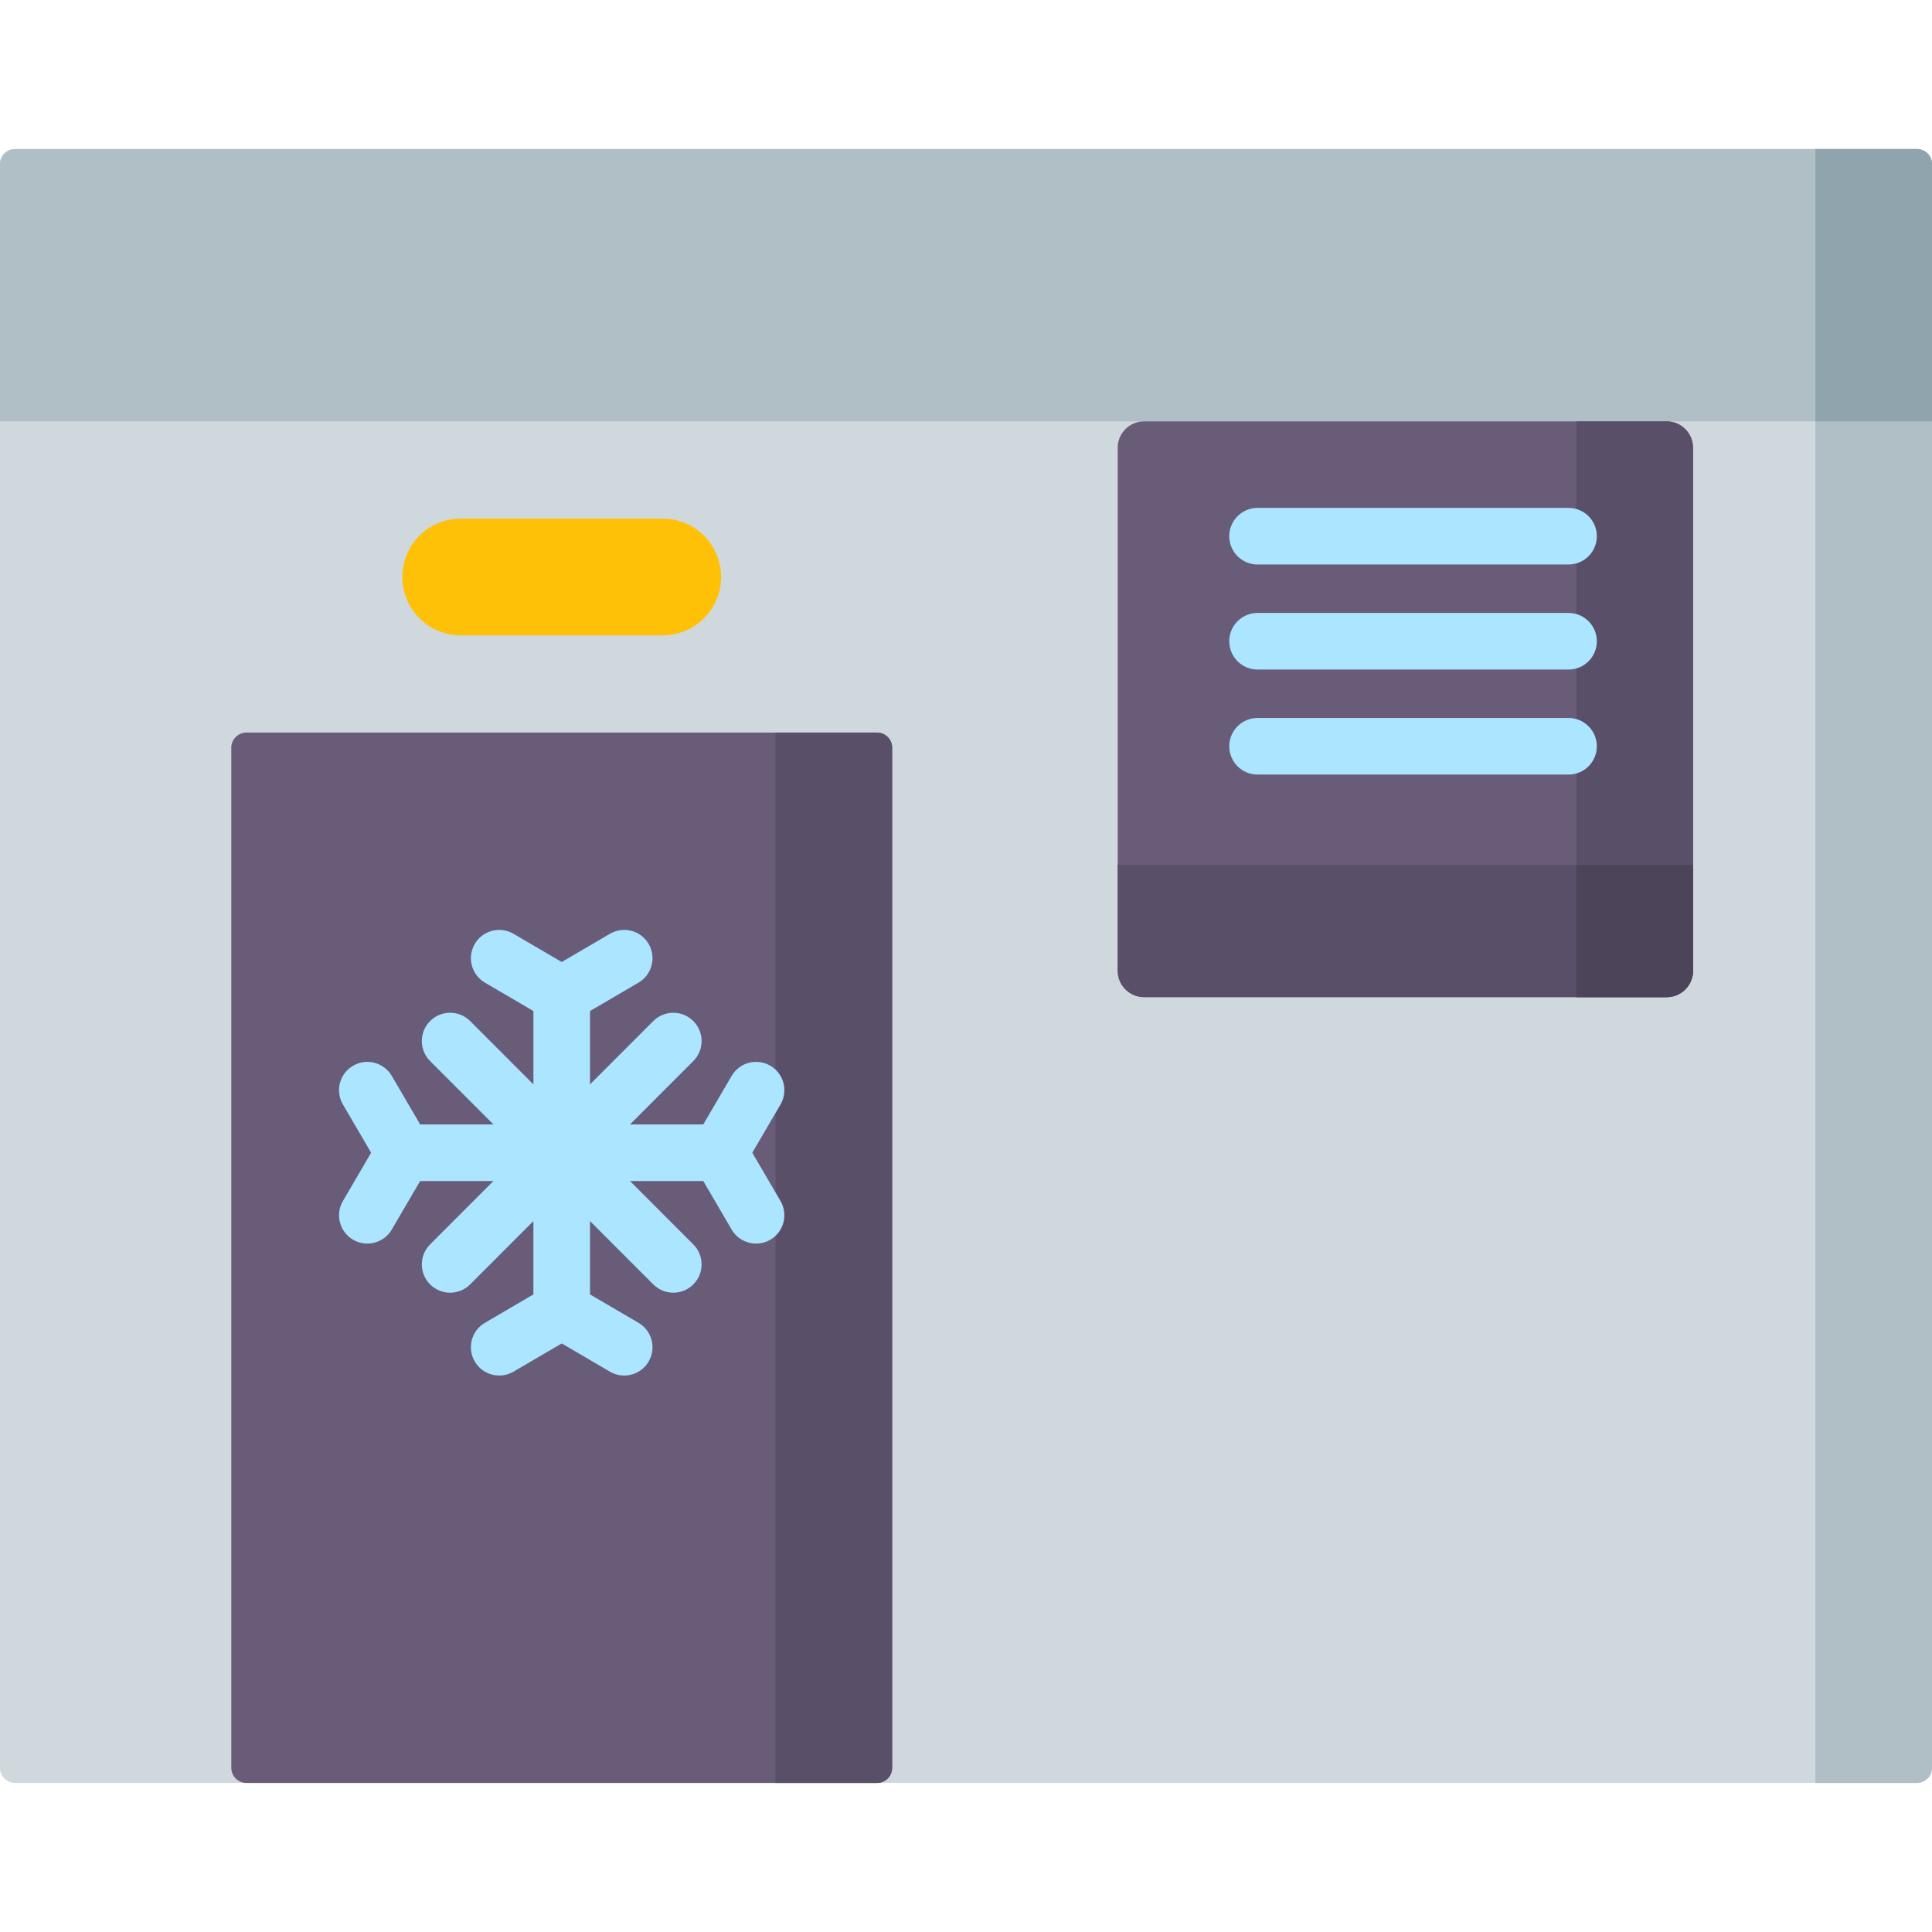
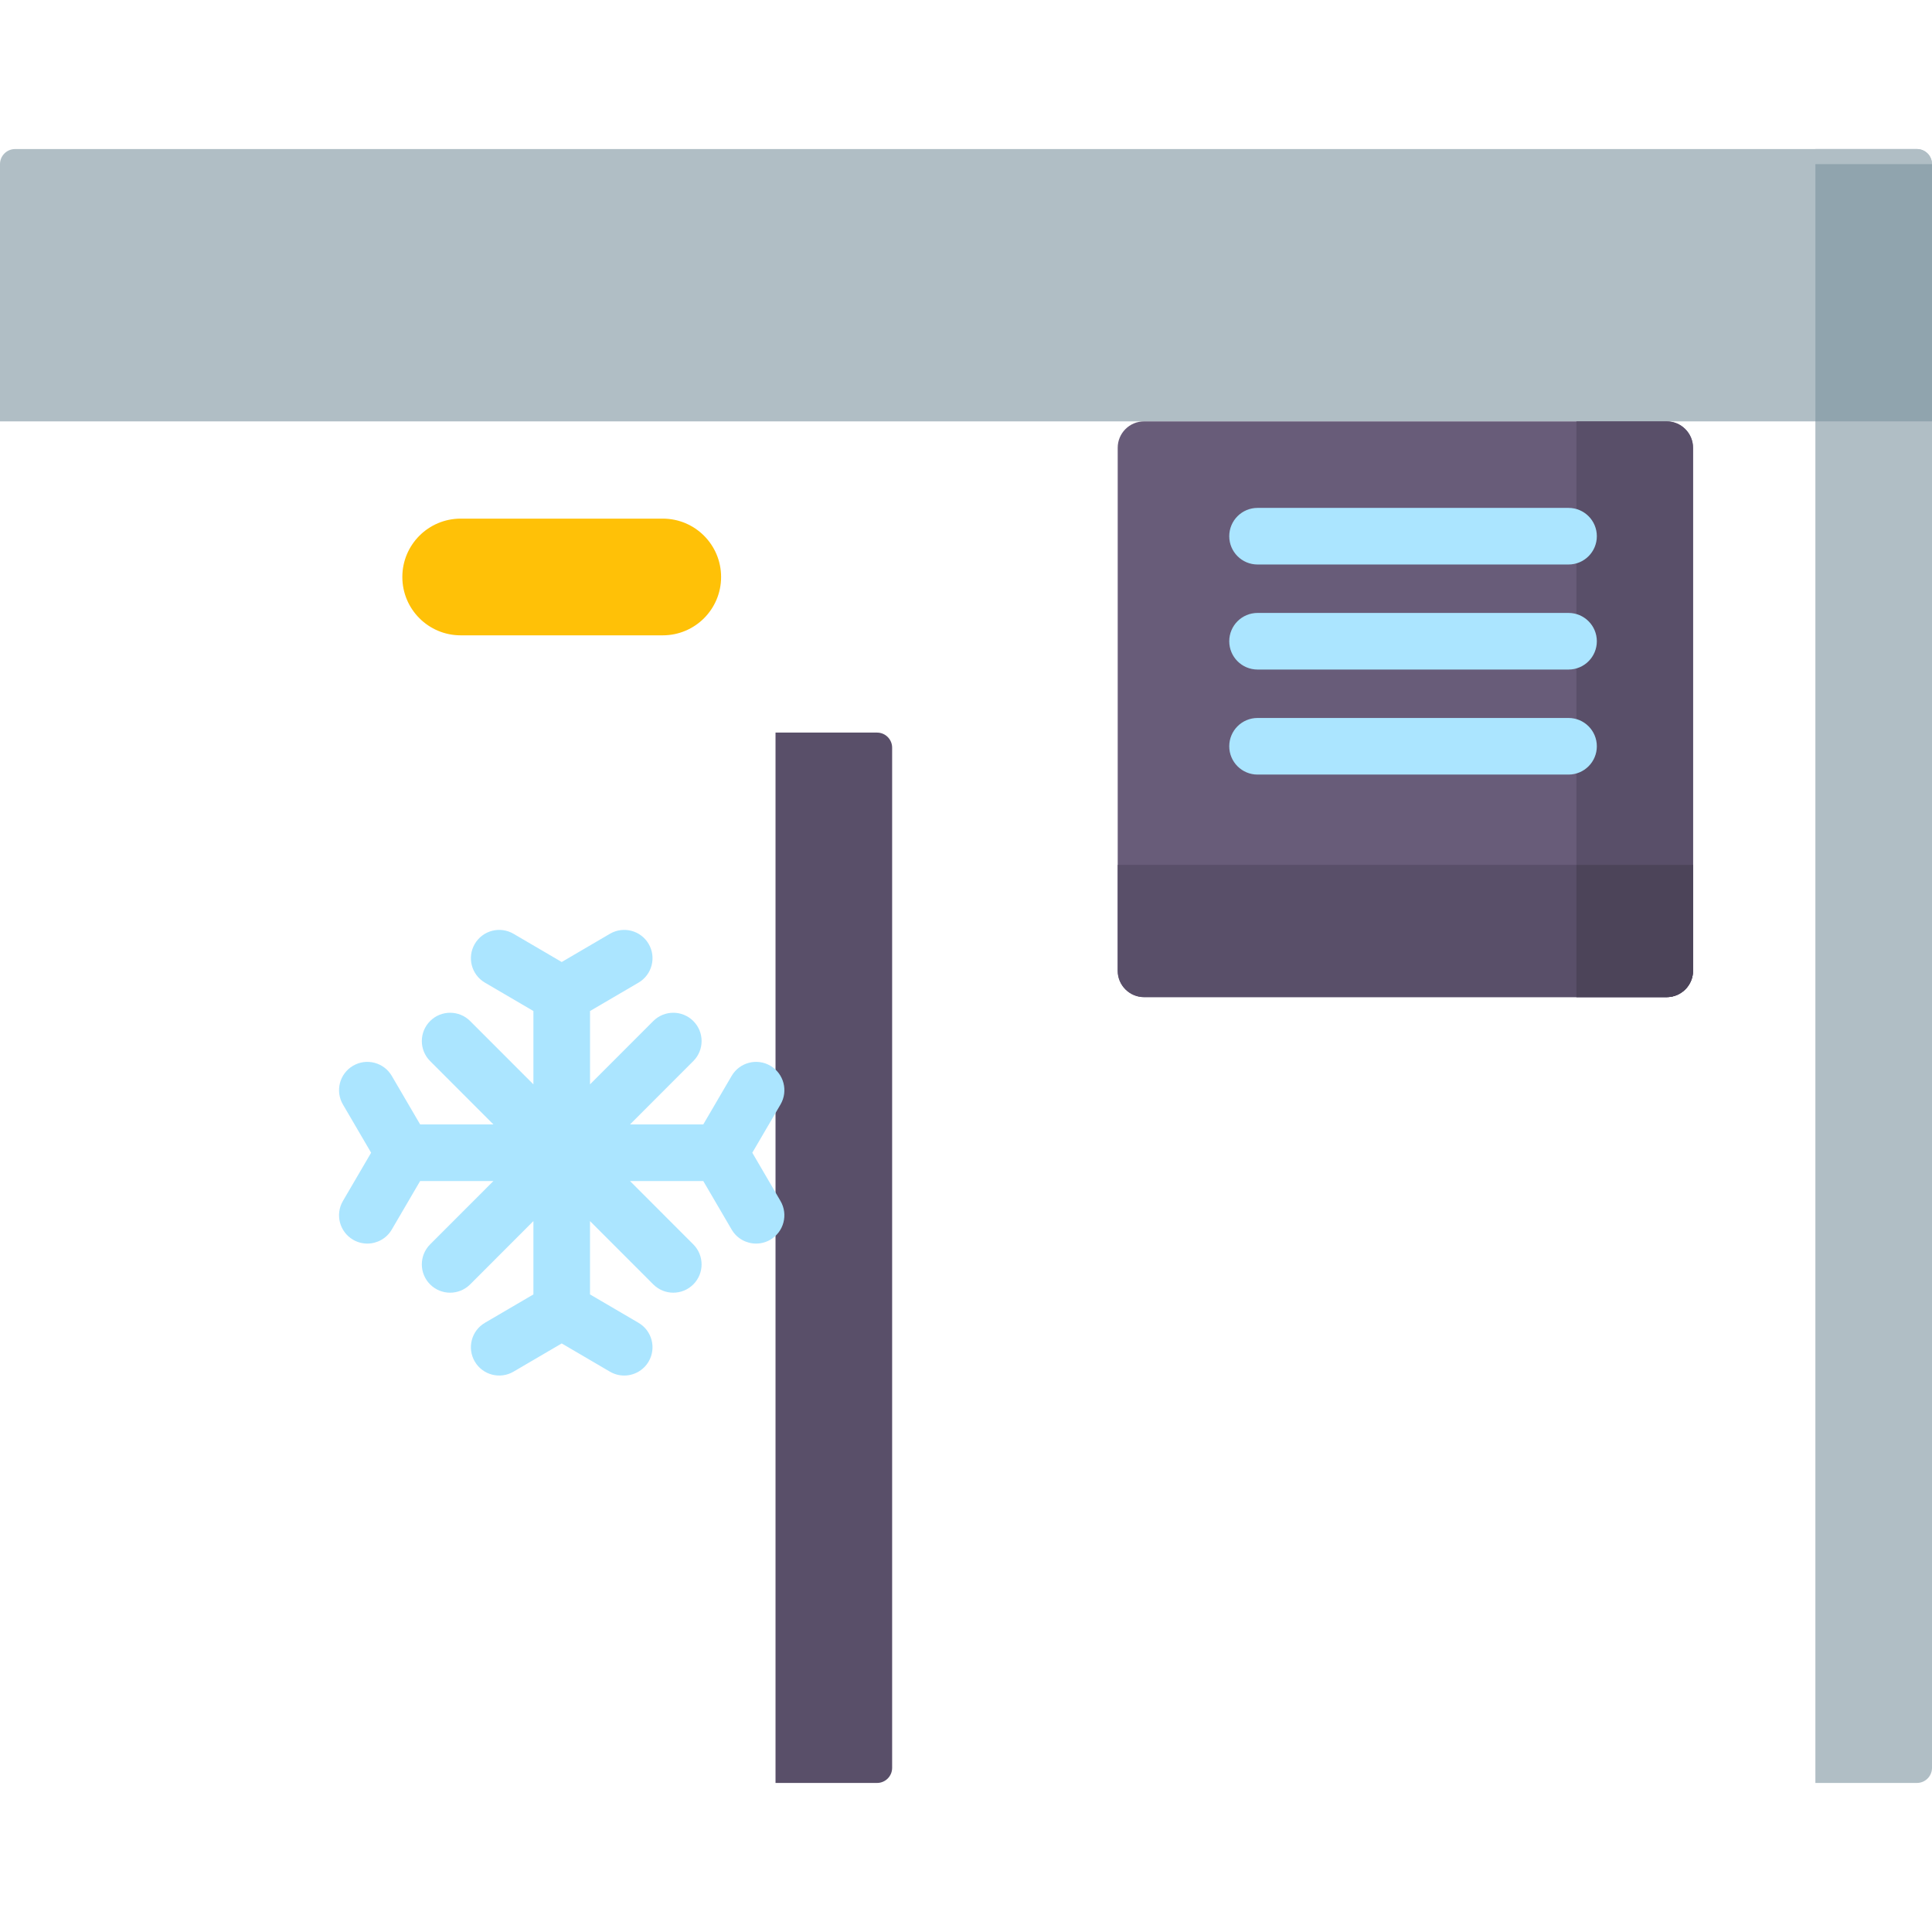
<svg xmlns="http://www.w3.org/2000/svg" version="1.1" id="Capa_1" x="0px" y="0px" viewBox="0 0 512 512" style="enable-background:new 0 0 512 512;" xml:space="preserve" width="512" height="512">
  <g>
-     <path style="fill:#CFD8DC;" d="M508,472.5H4c-2.209,0-4-1.791-4-4v-425c0-2.209,1.791-4,4-4h504c2.209,0,4,1.791,4,4v425   C512,470.709,510.209,472.5,508,472.5z" />
    <path style="fill:#B0BEC5;" d="M481.095,39.5v433H508c2.209,0,4-1.791,4-4v-425c0-2.209-1.791-4-4-4H481.095z" />
    <path style="fill:#B0BEC5;" d="M512,111.667H0V43.5c0-2.209,1.791-4,4-4h504c2.209,0,4,1.791,4,4V111.667z" />
-     <path style="fill:#90A4AE;" d="M481.095,39.5v72.167H512V43.5c0-2.209-1.791-4-4-4H481.095z" />
-     <path style="fill:#685C79;" d="M232.427,472.5H65.296c-2.209,0-4-1.791-4-4V198.143c0-2.209,1.791-4,4-4h167.131   c2.209,0,4,1.791,4,4V468.5C236.427,470.709,234.636,472.5,232.427,472.5z" />
+     <path style="fill:#90A4AE;" d="M481.095,39.5v72.167H512V43.5H481.095z" />
    <path style="fill:#594F69;" d="M205.521,194.143V472.5h26.905c2.209,0,4-1.791,4-4V198.143c0-2.209-1.791-4-4-4H205.521z" />
    <path style="fill:#685C79;" d="M441.67,264.248H303.203c-3.866,0-7-3.134-7-7V118.667c0-3.866,3.134-7,7-7H441.67   c3.866,0,7,3.134,7,7v138.581C448.67,261.114,445.536,264.248,441.67,264.248z" />
    <path style="fill:#594F69;" d="M417.764,111.667v152.581h23.905c3.866,0,7-3.134,7-7V118.667c0-3.866-3.134-7-7-7H417.764z" />
    <path style="fill:#594F69;" d="M441.67,264.248H303.203c-3.866,0-7-3.134-7-7v-28.052H448.67v28.052   C448.67,261.114,445.536,264.248,441.67,264.248z" />
    <path style="fill:#4C4459;" d="M417.764,229.195v35.052h23.905c3.866,0,7-3.134,7-7v-28.052H417.764z" />
    <g>
      <path style="fill:#ABE5FF;" d="M333.264,149.599h82.414c4.143,0,7.5-3.357,7.5-7.5s-3.357-7.5-7.5-7.5h-82.414    c-4.143,0-7.5,3.357-7.5,7.5S329.121,149.599,333.264,149.599z" />
      <path style="fill:#ABE5FF;" d="M415.678,162.435h-82.414c-4.143,0-7.5,3.357-7.5,7.5s3.357,7.5,7.5,7.5h82.414    c4.143,0,7.5-3.357,7.5-7.5S419.82,162.435,415.678,162.435z" />
      <path style="fill:#ABE5FF;" d="M415.678,190.27h-82.414c-4.143,0-7.5,3.357-7.5,7.5s3.357,7.5,7.5,7.5h82.414    c4.143,0,7.5-3.357,7.5-7.5S419.82,190.27,415.678,190.27z" />
    </g>
    <path style="fill:#FFC107;" d="M175.64,168.369h-53.558c-8.537,0-15.458-6.921-15.458-15.458v-0.012   c0-8.537,6.921-15.458,15.458-15.458h53.558c8.537,0,15.458,6.921,15.458,15.458v0.012   C191.099,161.448,184.178,168.369,175.64,168.369z" />
    <path style="fill:#ABE5FF;" d="M199.368,305.485l7.477-12.791c2.09-3.576,0.886-8.17-2.69-10.26   c-3.574-2.091-8.169-0.886-10.26,2.689l-7.518,12.861h-19.418l16.778-16.791c2.928-2.931,2.926-7.68-0.004-10.607   s-7.679-2.924-10.606,0.004l-16.766,16.778v-19.434l12.853-7.524c3.575-2.093,4.776-6.687,2.684-10.262   c-2.093-3.575-6.688-4.776-10.262-2.684l-12.775,7.479l-12.775-7.479c-3.574-2.092-8.168-0.893-10.262,2.684   c-2.092,3.575-0.891,8.169,2.684,10.262l12.853,7.524v19.435l-16.766-16.779c-2.928-2.93-7.677-2.932-10.606-0.004   c-2.93,2.928-2.932,7.677-0.004,10.607l16.778,16.791h-19.418l-7.518-12.861c-2.091-3.575-6.685-4.777-10.26-2.689   c-3.576,2.09-4.781,6.684-2.69,10.26l7.477,12.791l-7.477,12.792c-2.09,3.576-0.886,8.17,2.69,10.26   c1.19,0.696,2.492,1.026,3.778,1.026c2.578,0,5.087-1.33,6.482-3.716l7.518-12.862h19.419l-16.779,16.792   c-2.928,2.931-2.926,7.68,0.004,10.607c1.464,1.463,3.383,2.194,5.301,2.194c1.92,0,3.841-0.733,5.305-2.198l16.766-16.779v19.435   l-12.853,7.524c-3.575,2.093-4.776,6.687-2.684,10.262s6.687,4.777,10.262,2.684l12.775-7.479l12.775,7.479   c1.191,0.697,2.495,1.028,3.782,1.028c2.576,0,5.084-1.328,6.479-3.712c2.092-3.575,0.891-8.169-2.684-10.262l-12.853-7.524   v-19.434l16.766,16.778c1.465,1.466,3.385,2.198,5.305,2.198c1.918,0,3.837-0.731,5.301-2.194c2.93-2.928,2.932-7.677,0.004-10.607   l-16.779-16.792h19.42l7.517,12.861c1.395,2.387,3.904,3.717,6.482,3.717c1.285,0,2.588-0.331,3.778-1.025   c3.576-2.091,4.781-6.684,2.69-10.26L199.368,305.485z" />
  </g>
</svg>